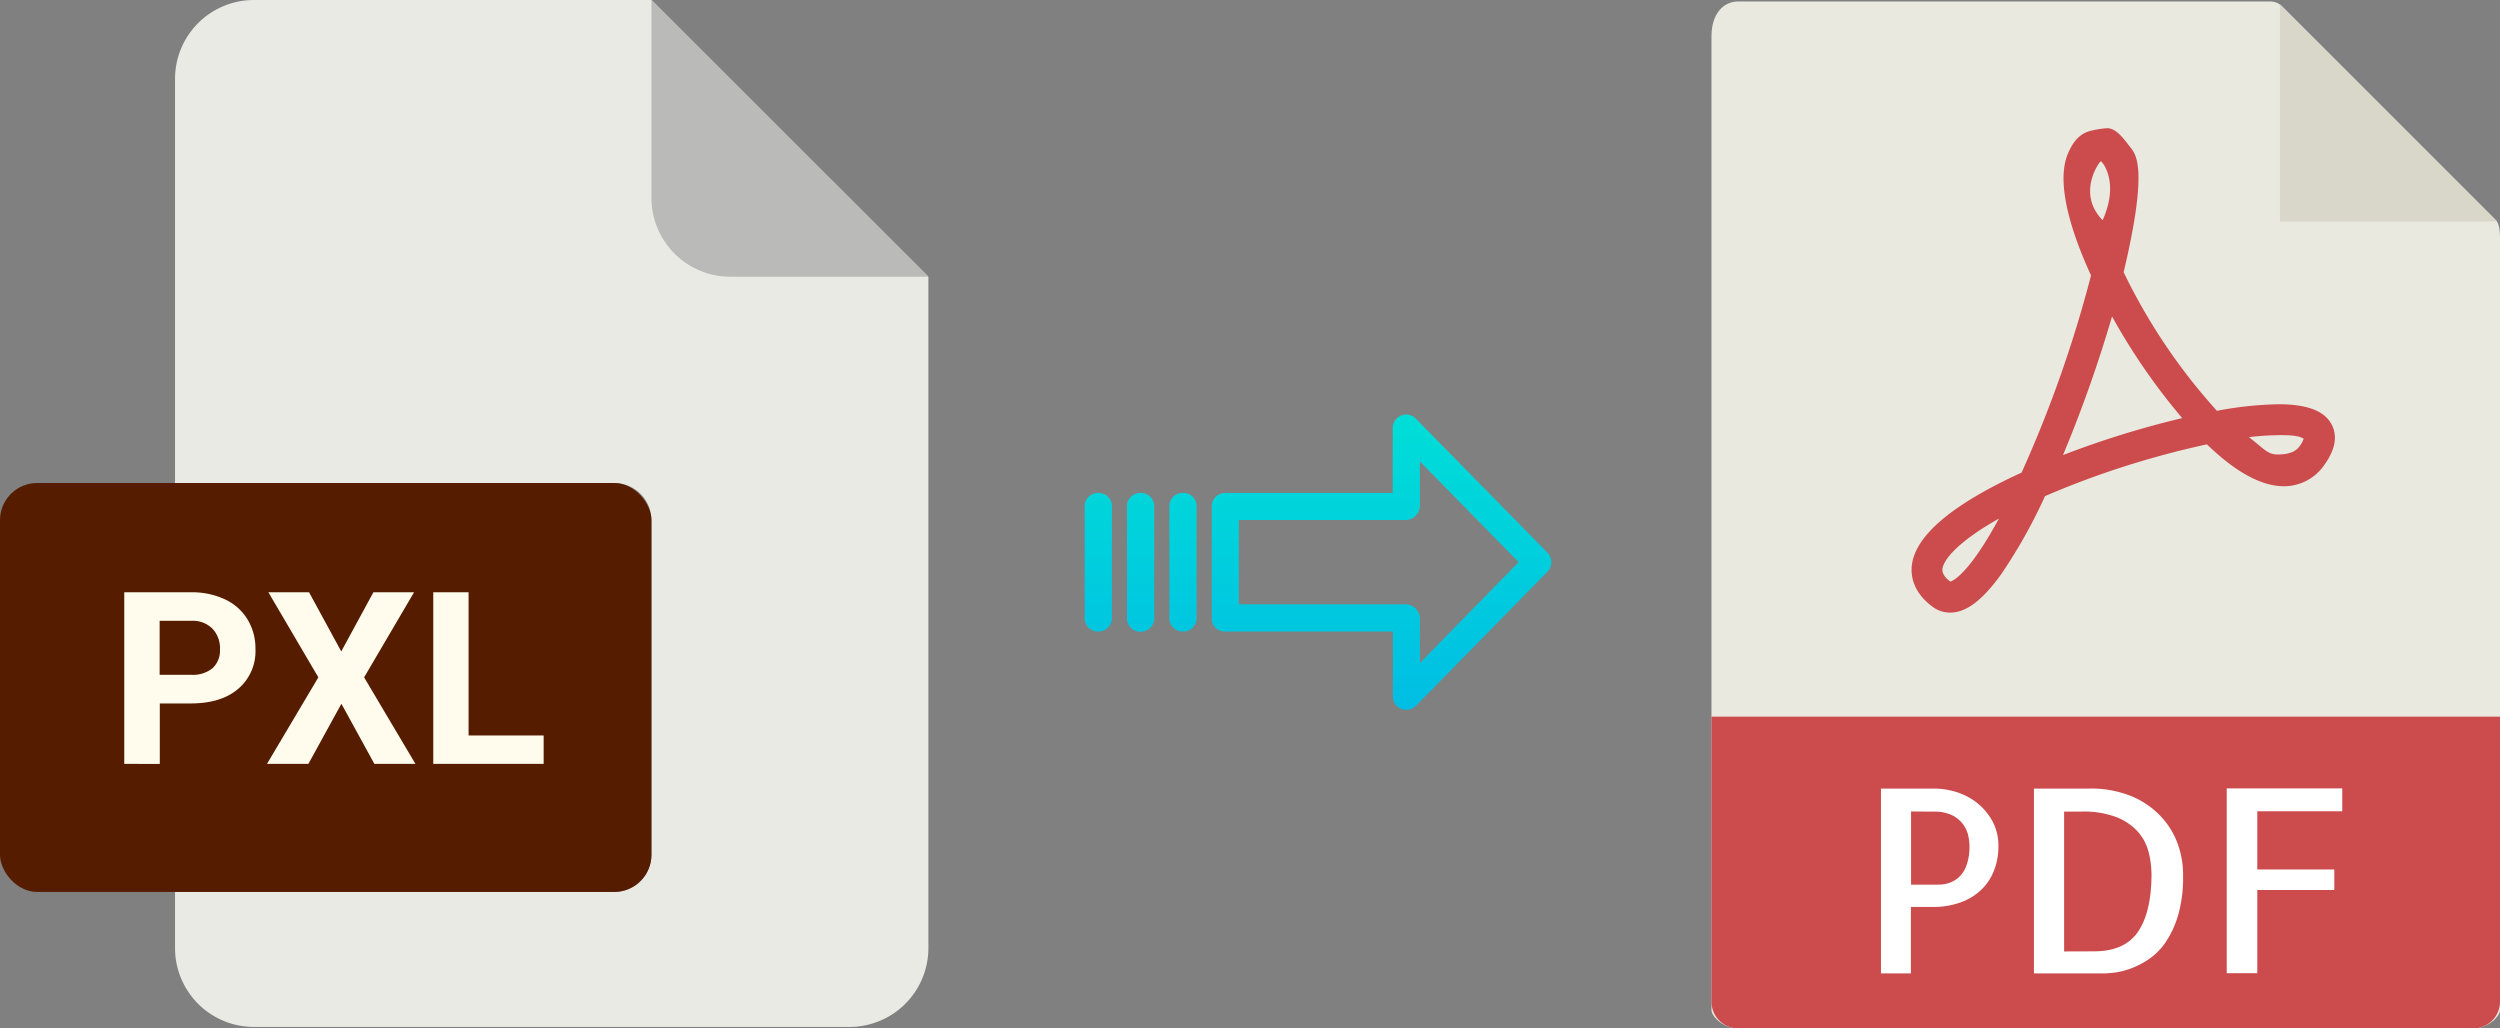
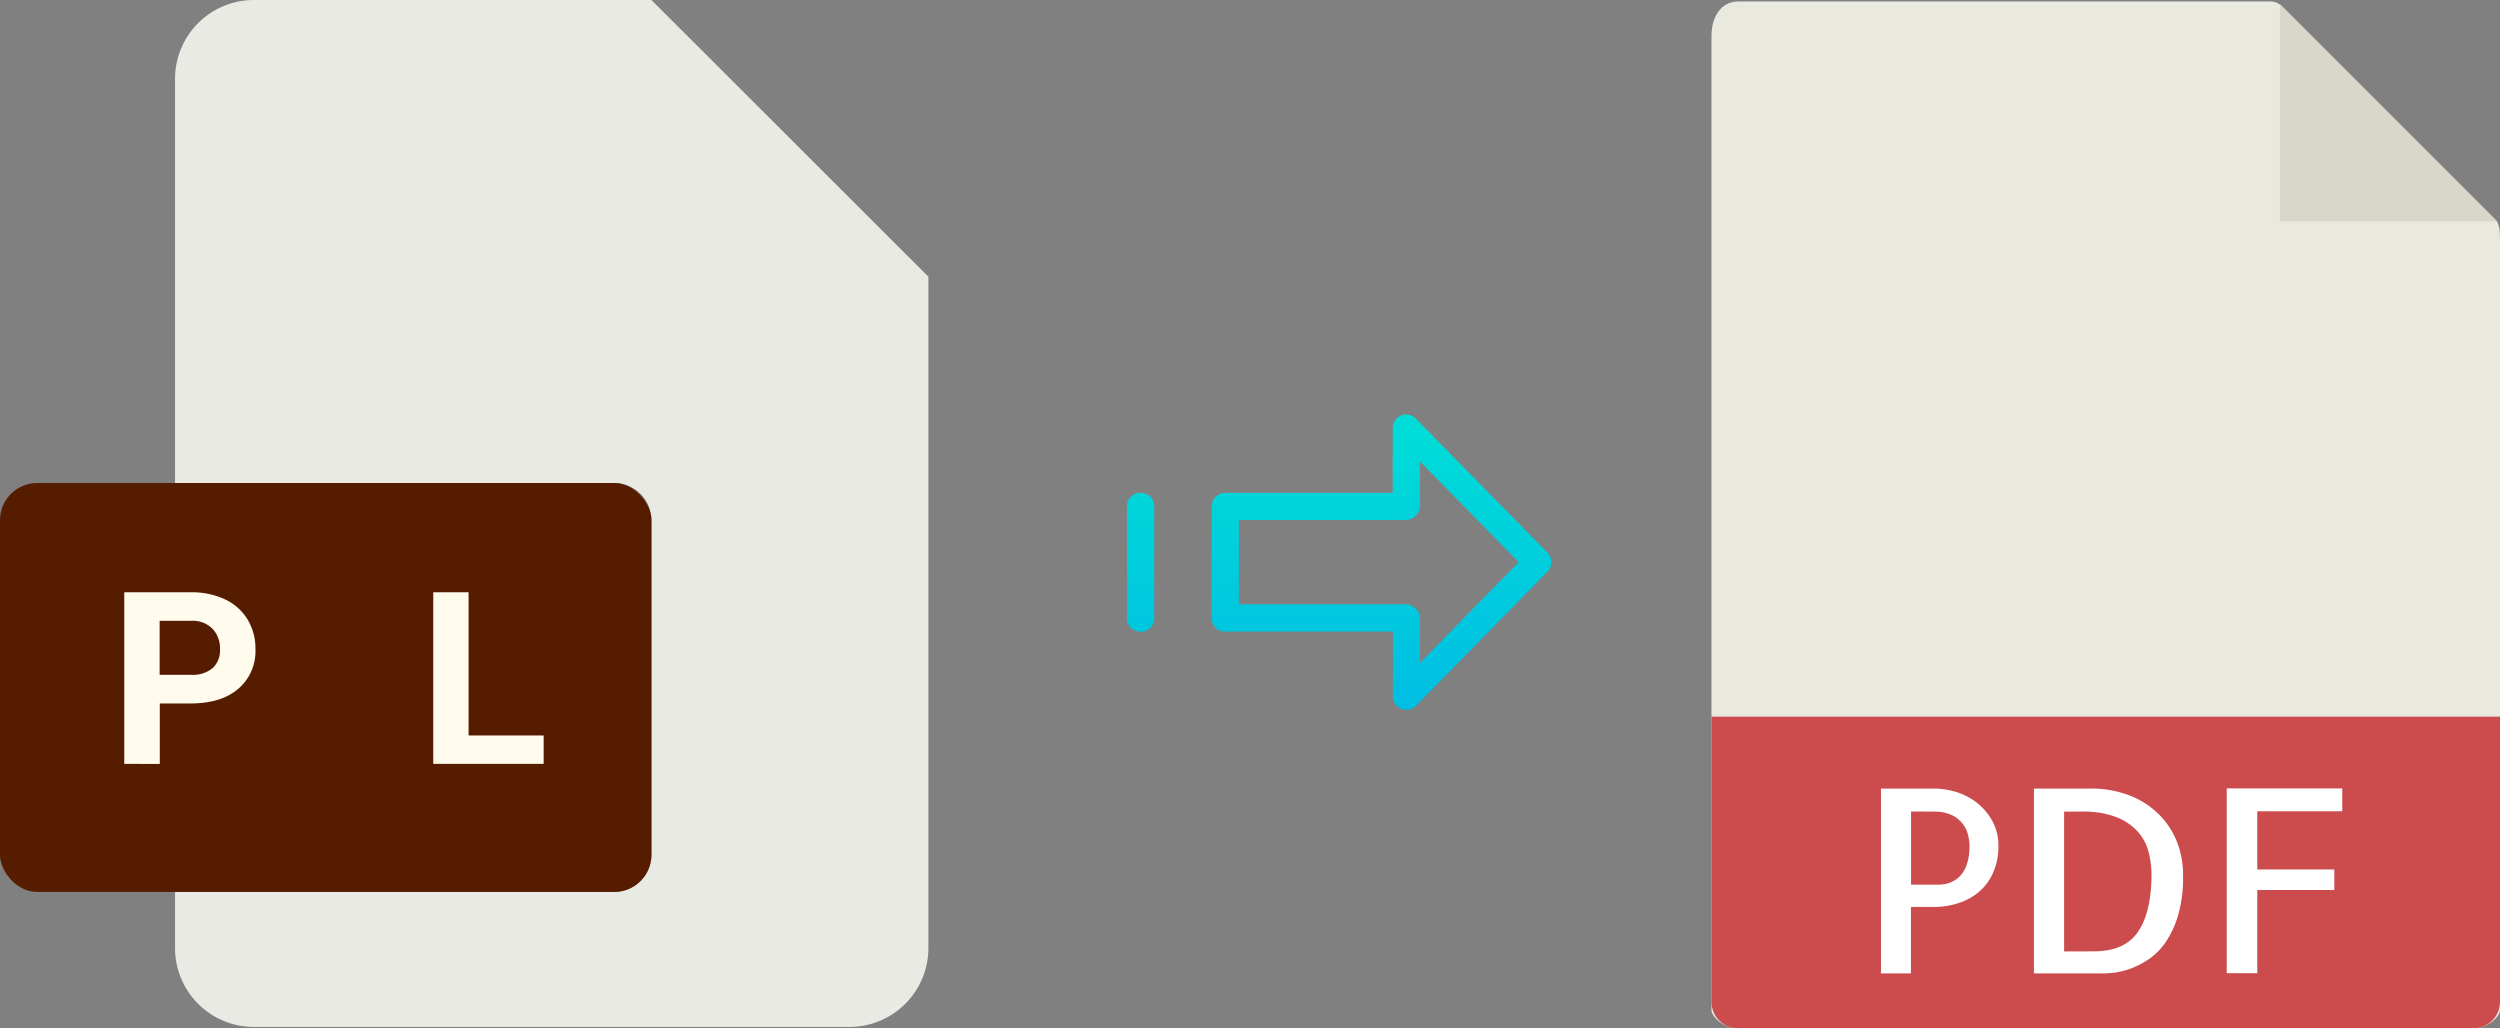
<svg xmlns="http://www.w3.org/2000/svg" xmlns:xlink="http://www.w3.org/1999/xlink" viewBox="0 0 486.89 200.29">
  <rect x="0" y="0" width="486.89" height="200.29" fill="#808080" stroke="none" />
  <defs>
    <style>.cls-1{fill:#eaeae4;}.cls-2{fill:#babab9;}.cls-3{fill:#551c00;}.cls-4{fill:#fffcee;}.cls-5{fill:#e9e9e0;}.cls-6{fill:#d9d7ca;}.cls-7{fill:#cc4b4c;}.cls-8{fill:#fff;}.cls-9{fill:url(#linear-gradient);}.cls-10{fill:url(#linear-gradient-2);}.cls-11{fill:url(#linear-gradient-3);}.cls-12{fill:url(#linear-gradient-4);}</style>
    <linearGradient id="linear-gradient" x1="269.03" y1="135.94" x2="269.03" y2="16.74" gradientTransform="matrix(1, 0, 0, -1, 0, 186.59)" gradientUnits="userSpaceOnUse">
      <stop offset="0" stop-color="#00efd1" />
      <stop offset="1" stop-color="#00acea" />
    </linearGradient>
    <linearGradient id="linear-gradient-2" x1="230.38" y1="135.94" x2="230.38" y2="16.74" xlink:href="#linear-gradient" />
    <linearGradient id="linear-gradient-3" x1="222.13" y1="135.94" x2="222.13" y2="16.74" xlink:href="#linear-gradient" />
    <linearGradient id="linear-gradient-4" x1="213.89" y1="135.94" x2="213.89" y2="16.74" xlink:href="#linear-gradient" />
  </defs>
  <title>pxl to pdf</title>
  <g id="Layer_2" data-name="Layer 2">
    <g id="Layer_2-2" data-name="Layer 2">
      <path class="cls-1" d="M119.62,173.71H34.09v10.93A15.36,15.36,0,0,0,49.45,200h116a15.37,15.37,0,0,0,15.36-15.36V53.89L126.87,0H49.45A15.36,15.36,0,0,0,34.09,15.36V94.07h85.53a7.25,7.25,0,0,1,7.25,7.24h0v65.16A7.25,7.25,0,0,1,119.62,173.71Z" />
-       <path class="cls-2" d="M180.76,53.89,126.87,0V38.53a15.36,15.36,0,0,0,15.36,15.36h38.53Z" />
      <rect class="cls-3" y="94.07" width="126.87" height="79.64" rx="7.24" />
      <path class="cls-4" d="M24.2,148.77V115.35h13a15.06,15.06,0,0,1,6.62,1.38,10.14,10.14,0,0,1,4.39,3.91,10.88,10.88,0,0,1,1.54,5.77,9.6,9.6,0,0,1-3.36,7.75Q43.07,137,37.12,137h-6v11.78Zm6.89-17.35h6.15a6,6,0,0,0,4.16-1.29,4.65,4.65,0,0,0,1.44-3.67,5.48,5.48,0,0,0-1.45-4,5.38,5.38,0,0,0-4-1.56H31.09Z" />
-       <path class="cls-4" d="M52,148.77l10-16.85-9.73-16.57h7.92l6.27,11.52,6.26-11.52h7.92l-9.73,16.57,10,16.85h-8l-6.42-11.71-6.43,11.71Z" />
-       <path class="cls-4" d="M91.26,143.24h14.62v5.53H84.38V115.35h6.88Z" />
+       <path class="cls-4" d="M91.26,143.24h14.62v5.53H84.38V115.35h6.88" />
    </g>
    <g id="pdf">
      <path class="cls-5" d="M442.19.29H338.54c-2.88,0-5.22,2.34-5.22,6.88V196.72c0,1.24,2.34,3.57,5.22,3.57H481.66c2.89,0,5.23-2.33,5.23-3.57V46.64c0-2.48-.33-3.28-.92-3.87L444.41,1.21A3.18,3.18,0,0,0,442.19.29Z" />
      <polygon class="cls-6" points="444.03 0.83 444.03 43.15 486.35 43.15 444.03 0.83" />
-       <path class="cls-7" d="M379.8,119.31h0a5.69,5.69,0,0,1-3.46-1.17c-3.72-2.78-4.22-5.89-4-8,.65-5.82,7.84-11.9,21.38-18.1a239.16,239.16,0,0,0,13.52-38.4c-3.56-7.75-7-17.82-4.5-23.72.89-2.07,2-3.65,4.05-4.34a17.55,17.55,0,0,1,3.63-.61c1.8,0,3.38,2.31,4.5,3.74s3.45,4.19-1.33,24.3a114.05,114.05,0,0,0,18.17,27,70.12,70.12,0,0,1,12-1.28c5.6,0,9,1.31,10.37,4,1.14,2.22.67,4.82-1.39,7.72a9.51,9.51,0,0,1-7.93,4.25c-4.35,0-9.4-2.74-15-8.16a171.42,171.42,0,0,0-31.53,10.08,102.22,102.22,0,0,1-8.51,15.18C386.08,116.92,382.92,119.31,379.8,119.31ZM389.3,101c-7.63,4.29-10.74,7.82-11,9.8,0,.33-.14,1.19,1.53,2.47C380.41,113.11,383.51,111.69,389.3,101ZM438,85.14c2.91,2.24,3.62,3.37,5.52,3.37.84,0,3.22,0,4.32-1.58a5.2,5.2,0,0,0,.82-1.48c-.43-.23-1-.7-4.19-.7A50.92,50.92,0,0,0,438,85.14ZM411.33,61.63a256,256,0,0,1-9.55,27A179.39,179.39,0,0,1,425,81.43,122.17,122.17,0,0,1,411.33,61.63Zm-2.17-30.22c-.35.12-4.75,6.27.34,11.48C412.89,35.34,409.31,31.36,409.16,31.41Z" />
      <path class="cls-7" d="M481.66,200.29H338.54a5.22,5.22,0,0,1-5.22-5.22V139.58H486.89v55.49A5.22,5.22,0,0,1,481.66,200.29Z" />
      <path class="cls-8" d="M372.19,189.58h-5.86v-36h10.35a14.53,14.53,0,0,1,4.54.74,12.41,12.41,0,0,1,4,2.19,11.51,11.51,0,0,1,2.88,3.54,9.84,9.84,0,0,1,1.1,4.67,12.69,12.69,0,0,1-.93,5,10.21,10.21,0,0,1-2.59,3.74,11.49,11.49,0,0,1-4,2.34,15.24,15.24,0,0,1-5.17.83h-4.35v13Zm0-31.54v14.25h5.37a6.53,6.53,0,0,0,2.13-.36,5.56,5.56,0,0,0,1.93-1.2,5.87,5.87,0,0,0,1.41-2.32,10.87,10.87,0,0,0,.54-3.68,9.41,9.41,0,0,0-.25-2,5.69,5.69,0,0,0-1-2.19,5.84,5.84,0,0,0-2.12-1.76,7.91,7.91,0,0,0-3.61-.71Z" />
      <path class="cls-8" d="M425.17,170.59a26.63,26.63,0,0,1-.95,7.59,19,19,0,0,1-2.42,5.28,12.49,12.49,0,0,1-3.3,3.34,16.19,16.19,0,0,1-3.54,1.83,14.87,14.87,0,0,1-3.12.79c-.94.1-1.64.16-2.1.16H396.12v-36H407a20.7,20.7,0,0,1,8,1.44,16.5,16.5,0,0,1,5.71,3.84,15.65,15.65,0,0,1,3.4,5.44A18,18,0,0,1,425.17,170.59Zm-17.38,14.69q6,0,8.59-3.8t2.64-11a18.48,18.48,0,0,0-.54-4.44,9.52,9.52,0,0,0-2.07-4,11,11,0,0,0-4.18-2.88,18,18,0,0,0-6.83-1.1H402v27.24Z" />
      <path class="cls-8" d="M439.62,158v11.33h15v4h-15v16.21h-5.95v-36h22.5V158Z" />
    </g>
    <g id="Layer_3" data-name="Layer 3">
      <path class="cls-9" d="M275.73,81.52a2.62,2.62,0,0,0-4.49,1.86V96H238.63A2.6,2.6,0,0,0,236,98.51v22a2.46,2.46,0,0,0,.77,1.79,2.57,2.57,0,0,0,1.88.7h32.62v12.59a2.63,2.63,0,0,0,1.62,2.46,2.57,2.57,0,0,0,1,.19,2.64,2.64,0,0,0,1.89-.79l25.59-26.11a2.65,2.65,0,0,0,0-3.71Zm.81,47.59v-8.63a2.8,2.8,0,0,0-2.7-2.78H241.27V101.27h32.56a2.8,2.8,0,0,0,2.7-2.78V89.86l19.24,19.62Z" />
-       <path class="cls-10" d="M230.39,96h0a2.59,2.59,0,0,0-2.65,2.54v0l0,21.89a2.58,2.58,0,0,0,2.59,2.56h.06a2.59,2.59,0,0,0,2.65-2.54V98.53A2.56,2.56,0,0,0,230.45,96Z" />
      <path class="cls-11" d="M222.14,96h0a2.6,2.6,0,0,0-2.65,2.54v21.93a2.56,2.56,0,0,0,2.58,2.56h.07a2.6,2.6,0,0,0,2.65-2.54V98.53A2.57,2.57,0,0,0,222.21,96Z" />
-       <path class="cls-12" d="M213.9,96h0a2.59,2.59,0,0,0-2.65,2.54v0l0,21.89a2.58,2.58,0,0,0,2.58,2.56h.07a2.59,2.59,0,0,0,2.65-2.54v0l0-21.89A2.58,2.58,0,0,0,214,96Z" />
    </g>
  </g>
</svg>